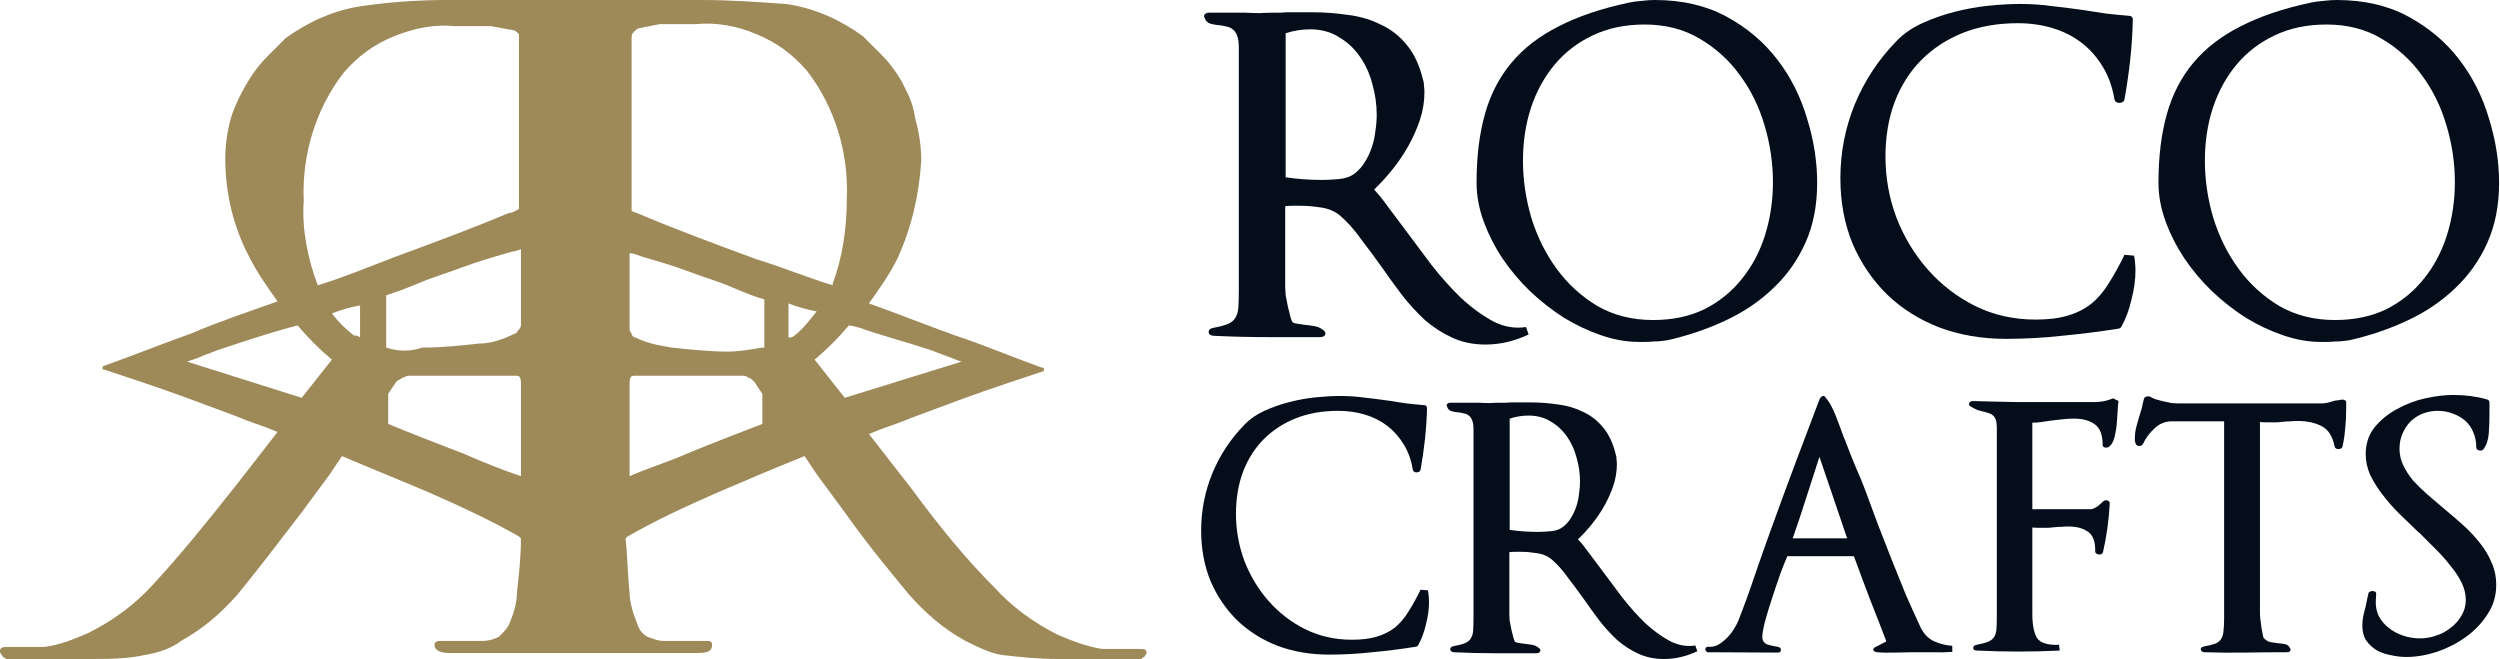
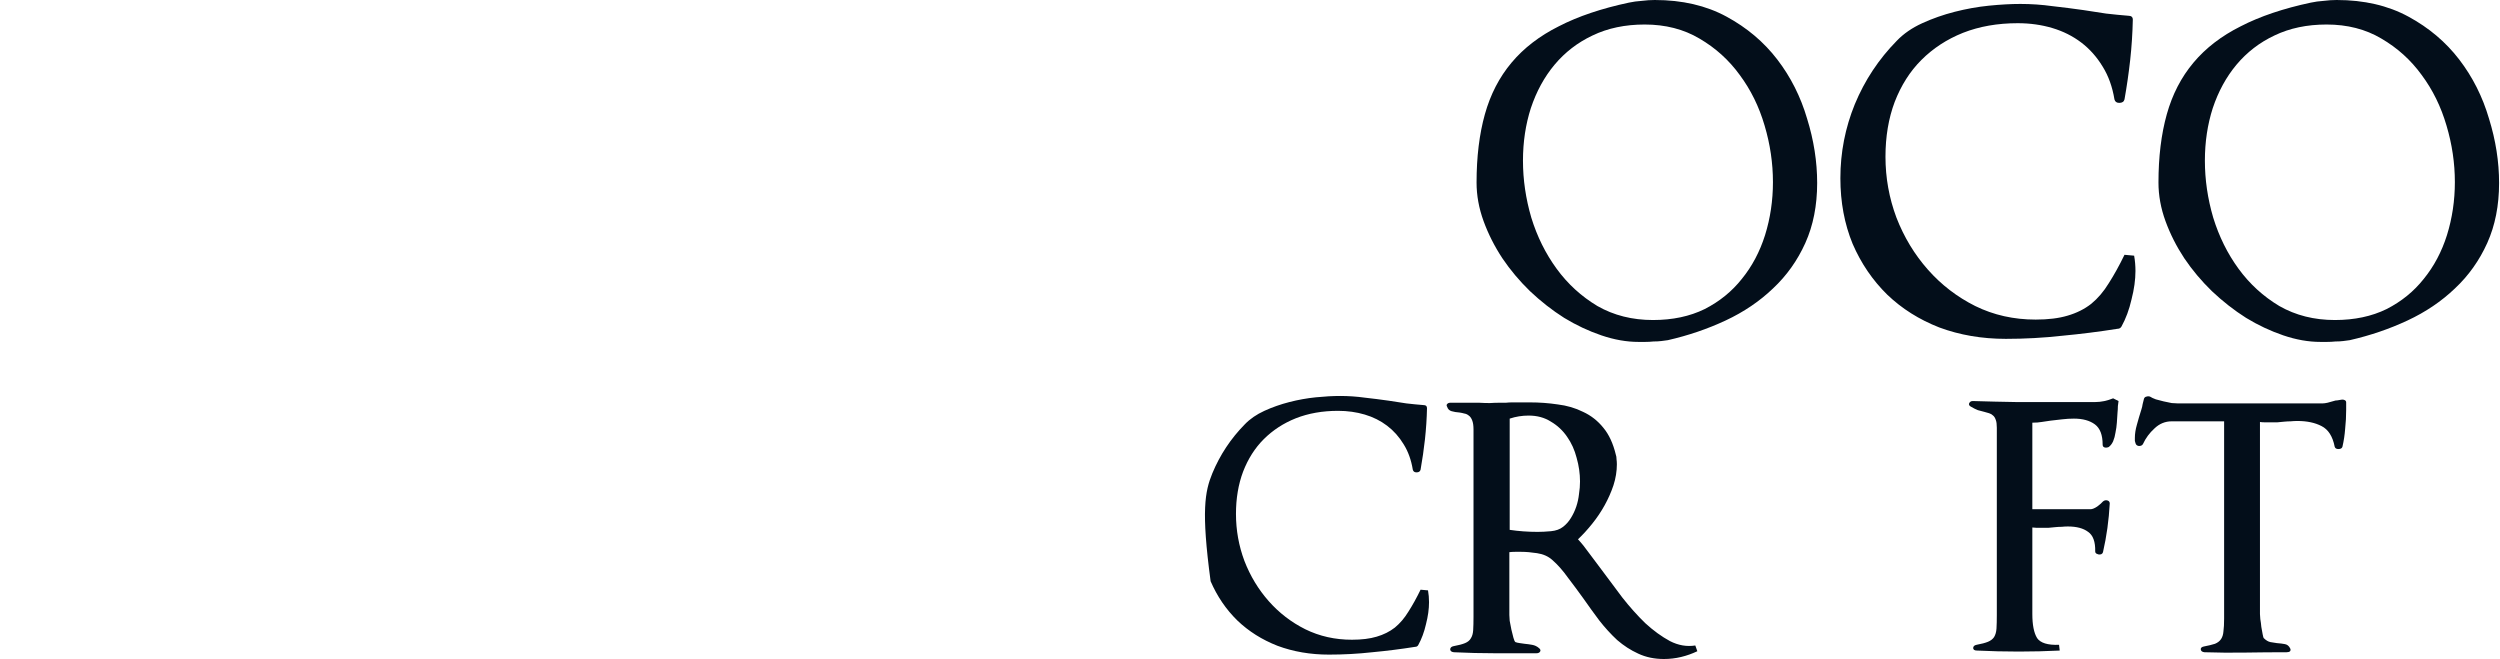
<svg xmlns="http://www.w3.org/2000/svg" fill="none" viewBox="0 0 1305 344" height="344" width="1305">
-   <path fill="#9E8959" d="M3.15 344H11.55H46.199C55.648 344 66.148 344 75.598 341.902C81.898 340.854 89.248 338.756 94.497 334.561C106.047 328.268 115.497 319.878 123.896 310.439C133.346 298.902 143.846 285.268 157.495 267.439L172.195 247.512L178.495 238.073C193.194 244.366 208.944 250.659 223.643 256.951C240.443 264.293 256.192 271.634 270.891 280.024L271.94 281.073C271.94 290.512 270.892 299.951 269.842 309.39C269.842 315.683 267.742 320.927 265.642 326.171C264.592 328.268 262.492 330.366 260.392 332.463C258.292 333.512 255.142 334.561 251.992 334.561H240.443C237.293 334.561 234.143 334.561 230.993 334.561C228.893 334.561 226.792 334.561 226.792 336.659C226.792 338.756 228.893 340.854 234.143 340.854H264.592H270.891H284.54H291.891H307.64H313.939H327.59H333.889H364.338C369.588 340.854 371.687 339.805 371.687 336.659C371.687 334.561 370.638 334.561 367.488 334.561C364.338 334.561 361.187 334.561 358.038 334.561H346.489C343.339 334.561 341.239 333.512 338.089 332.463C335.989 331.415 333.889 329.317 332.839 326.171C330.74 320.927 328.64 314.634 328.64 309.39C327.59 299.951 327.589 290.512 326.539 281.073L327.59 280.024C342.289 271.634 358.039 264.293 374.838 256.951C389.538 250.659 404.237 244.366 419.987 238.073L426.285 247.512L440.986 267.439C453.585 285.268 465.135 298.902 474.585 310.439C482.984 319.878 492.434 328.268 503.984 334.561C510.284 337.707 516.583 340.854 522.883 341.902C532.333 342.951 541.781 344 552.281 344H586.93H595.331C596.381 344 596.38 342.951 597.43 342.951C597.43 341.902 598.48 341.902 598.48 340.854C598.48 338.756 597.431 338.756 594.281 338.756H586.93C582.73 338.756 579.581 338.756 575.381 338.756C568.032 337.707 559.631 334.561 552.281 331.415C539.681 325.122 528.132 316.732 518.682 306.244C503.983 291.561 490.334 274.78 475.635 254.854L453.585 226.537C460.935 223.39 468.285 221.293 475.635 218.146C492.434 211.854 509.234 205.561 524.983 200.317C528.133 199.268 531.282 198.22 534.432 197.171C537.582 196.122 540.732 195.073 543.882 194.024C544.932 194.024 544.931 192.976 544.931 192.976C544.931 191.927 544.932 191.927 543.882 191.927C529.183 186.683 514.483 180.39 498.734 175.146C484.034 169.902 468.285 163.61 453.585 158.366C458.835 151.024 464.084 143.683 468.284 135.293C475.634 119.561 479.835 101.732 480.884 83.902C480.884 76.561 479.835 69.219 477.735 61.878C476.685 53.488 473.535 48.244 470.385 41.951C467.235 36.707 464.085 32.512 459.885 28.317L450.434 18.878C438.885 10.488 425.235 4.195 410.536 2.098C395.836 1.049 381.137 0 366.437 0H352.788H339.139H335.989H323.39H306.59H292.94H276.141H263.541H260.392H246.742H233.093C218.393 0 203.694 1.049 188.994 3.146C174.295 5.244 160.645 11.537 149.096 19.927L139.646 29.366C135.446 33.561 132.296 37.756 129.146 43C125.996 48.244 122.846 54.537 120.746 60.829C118.647 68.171 117.597 75.512 117.597 82.854C117.597 100.683 121.796 118.512 130.196 134.244C134.396 142.634 139.646 149.976 144.896 157.317C130.196 162.561 114.447 167.805 99.747 174.098C85.048 179.341 69.298 185.634 54.598 190.878C53.548 190.878 53.548 191.927 53.548 191.927C53.548 192.976 53.548 192.976 54.598 192.976C57.748 194.024 60.898 195.073 64.048 196.122C67.198 197.171 70.348 198.22 73.498 199.268C89.248 204.512 106.047 210.805 122.846 217.098C130.196 220.244 137.546 222.341 144.896 225.488L122.846 253.805C107.097 273.732 93.447 290.512 79.798 305.195C70.348 315.683 58.798 324.073 46.199 330.366C38.849 333.512 31.499 336.659 23.099 337.707C18.899 337.707 15.749 337.707 11.55 337.707H4.2C2.1 337.707 0 337.707 0 339.805C0 340.854 -1.01697e-06 340.854 1.05 341.902C1.05 342.951 2.1 342.951 3.15 344ZM187.944 176.195C186.894 175.146 185.843 175.146 184.793 175.146C180.593 172 176.395 167.805 173.245 163.61C178.495 161.512 182.694 160.463 187.944 159.415V176.195ZM242.541 237.024C228.892 231.781 215.243 226.537 202.644 221.293V205.561L206.844 199.268C207.894 198.22 208.944 198.22 209.994 197.171C211.043 197.171 212.093 196.122 213.143 196.122H268.79C270.89 196.122 271.94 196.122 271.94 200.317V211.854C271.94 224.439 271.94 237.024 271.94 248.561C262.491 245.415 251.991 241.22 242.541 237.024ZM201.594 181.439V154.171C204.744 153.122 211.043 151.024 218.393 147.878C225.743 144.732 233.093 142.634 241.492 139.488C249.892 136.341 257.242 134.244 264.592 132.146C267.742 131.098 269.84 131.098 271.94 130.049V168.854C271.94 169.902 271.941 170.951 270.891 172C269.842 173.049 269.84 174.098 268.79 174.098C262.491 177.244 256.192 179.341 249.892 179.341C240.443 180.39 230.993 181.439 220.493 181.439C214.193 183.537 207.894 183.537 201.594 181.439ZM414.737 175.146C413.687 176.195 412.637 176.195 411.587 176.195V158.366C416.837 160.463 421.035 161.512 426.285 162.561C422.085 167.805 418.937 172 414.737 175.146ZM397.936 181.439C391.636 182.488 385.338 183.537 380.088 183.537C370.638 183.537 360.137 182.488 350.688 181.439C344.388 180.39 338.088 179.341 331.788 176.195C330.738 176.195 329.688 175.146 329.688 174.098C328.638 173.049 328.64 172 328.64 170.951V132.146C330.74 132.146 332.839 133.195 335.989 134.244C343.339 136.341 350.689 138.439 359.089 141.585C367.488 144.732 374.837 146.829 382.187 149.976C389.536 153.122 394.787 155.22 398.987 156.268V181.439H397.936ZM358.038 237.024C348.588 241.22 338.089 244.366 328.64 248.561C328.64 237.024 328.64 224.439 328.64 211.854V200.317C328.64 196.122 329.688 196.122 331.788 196.122H387.437C388.487 196.122 389.538 196.122 390.587 197.171C391.637 197.171 392.687 198.22 393.737 199.268L397.936 205.561V221.293C384.287 226.537 370.637 231.781 358.038 237.024ZM448.336 170.951C459.885 175.146 472.485 178.293 485.084 182.488C488.234 183.537 490.334 184.585 493.484 185.634C496.634 186.683 498.734 187.732 501.884 188.781L440.986 207.659L425.236 187.732C431.536 182.488 437.836 176.195 443.086 169.902C445.186 169.902 447.286 170.951 448.336 170.951ZM363.287 12.585C373.787 11.537 385.337 13.634 394.786 17.829C405.286 22.024 413.686 28.317 421.035 36.707C435.735 55.585 443.085 79.707 442.035 103.829C442.035 118.512 439.935 134.244 434.685 147.878C434.685 147.878 434.685 147.878 434.685 148.927C421.035 144.732 408.436 139.488 394.786 135.293C374.837 127.951 354.888 120.61 334.938 112.22C332.838 111.171 331.788 111.171 329.688 110.122V19.927C329.688 18.878 329.69 17.829 330.74 16.78C331.789 15.732 332.839 14.683 333.889 14.683L344.389 12.585C350.689 12.585 356.988 12.585 363.287 12.585ZM165.895 148.927C160.645 135.293 157.495 119.561 158.545 104.878C157.495 80.756 164.844 56.634 179.543 37.756C186.893 29.366 195.293 23.073 205.793 18.878C216.292 14.683 226.792 12.585 237.292 13.634C243.591 13.634 249.891 13.634 256.191 13.634L267.742 15.732C268.792 15.732 269.842 16.78 270.891 17.829C270.891 17.829 270.891 18.878 270.891 19.927V109.073C268.792 110.122 267.742 111.171 265.642 111.171C245.692 119.561 225.742 126.902 205.793 134.244C192.143 139.488 179.545 144.732 165.895 148.927ZM97.647 188.781C100.797 187.732 103.947 186.683 106.047 185.634C109.197 184.585 111.297 183.537 114.447 182.488C127.046 178.293 139.646 174.098 151.195 170.951C152.245 170.951 154.345 169.902 155.395 169.902C160.645 176.195 166.945 182.488 173.245 187.732L157.495 207.659L97.647 188.781Z" />
  <path fill="#030E1A" d="M1304.52 95.524C1304.52 107.255 1302.46 117.691 1298.35 126.832C1294.23 135.973 1288.6 143.896 1281.44 150.599C1274.43 157.303 1266.2 162.863 1256.75 167.282C1247.31 171.7 1237.25 175.128 1226.59 177.565C1225.68 177.718 1224.53 177.87 1223.16 178.022C1221.94 178.175 1220.57 178.251 1219.05 178.251C1217.68 178.403 1216.23 178.479 1214.71 178.479C1213.33 178.479 1212.19 178.479 1211.28 178.479C1205.03 178.479 1198.56 177.337 1191.85 175.051C1185.15 172.766 1178.67 169.719 1172.43 165.91C1166.18 161.949 1160.24 157.303 1154.6 151.97C1149.12 146.638 1144.32 140.925 1140.21 134.831C1136.09 128.584 1132.82 122.109 1130.38 115.406C1127.94 108.703 1126.72 101.999 1126.72 95.296C1126.72 81.889 1128.17 70.005 1131.07 59.645C1133.96 49.286 1138.61 40.297 1145.01 32.679C1151.4 25.062 1159.63 18.739 1169.69 13.712C1179.74 8.532 1191.93 4.418 1206.25 1.371C1208.38 0.914 1210.59 0.609 1212.88 0.457C1215.32 0.152 1217.6 0 1219.73 0C1234.05 0 1246.55 2.895 1257.21 8.684C1267.88 14.473 1276.71 21.939 1283.72 31.08C1290.73 40.221 1295.91 50.504 1299.26 61.931C1302.76 73.205 1304.52 84.403 1304.52 95.524ZM1281.44 95.067C1281.44 85.164 1279.99 75.338 1277.09 65.587C1274.2 55.684 1269.86 46.848 1264.07 39.078C1258.43 31.308 1251.42 24.986 1243.04 20.11C1234.82 15.235 1225.29 12.797 1214.48 12.797C1204.27 12.797 1195.2 14.702 1187.28 18.511C1179.51 22.167 1172.89 27.271 1167.4 33.822C1162.07 40.221 1157.96 47.762 1155.06 56.446C1152.32 64.978 1150.95 74.119 1150.95 83.869C1150.95 93.772 1152.39 103.675 1155.29 113.578C1158.34 123.481 1162.75 132.393 1168.54 140.315C1174.33 148.238 1181.42 154.713 1189.8 159.74C1198.33 164.615 1208 167.053 1218.82 167.053C1229.03 167.053 1238.02 165.149 1245.79 161.34C1253.56 157.379 1260.03 152.123 1265.21 145.572C1270.54 139.02 1274.58 131.403 1277.32 122.719C1280.06 113.882 1281.44 104.665 1281.44 95.067Z" />
  <path fill="#030E1A" d="M1114.71 141.458C1114.71 146.028 1114.02 150.98 1112.65 156.312C1111.43 161.644 1109.68 166.367 1107.39 170.481C1106.94 171.243 1106.25 171.623 1105.34 171.623C1095.74 173.147 1086.06 174.366 1076.31 175.28C1066.72 176.346 1056.96 176.88 1047.06 176.88C1034.57 176.88 1022.99 174.899 1012.33 170.938C1001.81 166.824 992.749 161.111 985.131 153.798C977.514 146.333 971.496 137.497 967.077 127.289C962.812 116.929 960.679 105.503 960.679 93.01C960.679 79.603 963.193 66.73 968.22 54.389C973.4 41.897 980.713 30.851 990.159 21.253C993.663 17.596 998.081 14.549 1003.41 12.112C1008.75 9.674 1014.38 7.694 1020.32 6.17C1026.27 4.647 1032.21 3.58 1038.15 2.971C1044.24 2.361 1049.73 2.057 1054.6 2.057C1060.24 2.057 1065.8 2.438 1071.29 3.199C1076.77 3.809 1082.18 4.494 1087.51 5.256C1091.47 5.865 1095.43 6.475 1099.39 7.084C1103.36 7.541 1107.24 7.922 1111.05 8.227C1112.57 8.227 1113.33 8.912 1113.33 10.284C1113.18 17.292 1112.73 24.3 1111.96 31.308C1111.2 38.164 1110.21 45.02 1108.99 51.876C1108.69 53.094 1107.77 53.704 1106.25 53.704C1104.88 53.704 1104.04 53.094 1103.74 51.876C1102.67 45.324 1100.61 39.611 1097.57 34.736C1094.52 29.708 1090.79 25.519 1086.37 22.167C1081.95 18.815 1076.92 16.302 1071.29 14.626C1065.65 12.95 1059.63 12.112 1053.23 12.112C1042.72 12.112 1033.2 13.788 1024.67 17.139C1016.29 20.491 1009.05 25.214 1002.96 31.308C997.014 37.25 992.368 44.563 989.016 53.247C985.817 61.778 984.217 71.3 984.217 81.812C984.217 92.782 986.121 103.37 989.93 113.578C993.891 123.785 999.376 132.85 1006.38 140.772C1013.39 148.695 1021.62 155.017 1031.06 159.74C1040.66 164.463 1051.18 166.824 1062.6 166.824C1069.15 166.824 1074.71 166.139 1079.28 164.768C1084.01 163.397 1088.12 161.34 1091.62 158.597C1095.13 155.703 1098.18 152.123 1100.77 147.857C1103.51 143.591 1106.25 138.639 1108.99 133.002L1114.02 133.46C1114.48 136.049 1114.71 138.716 1114.71 141.458Z" />
  <path fill="#030E1A" d="M948.559 95.524C948.559 107.255 946.503 117.691 942.389 126.832C938.276 135.973 932.639 143.896 925.478 150.599C918.47 157.303 910.243 162.863 900.797 167.282C891.352 171.7 881.296 175.128 870.632 177.565C869.718 177.718 868.575 177.87 867.204 178.022C865.985 178.175 864.614 178.251 863.09 178.251C861.719 178.403 860.272 178.479 858.748 178.479C857.377 178.479 856.235 178.479 855.321 178.479C849.074 178.479 842.599 177.337 835.896 175.051C829.192 172.766 822.717 169.719 816.471 165.91C810.225 161.949 804.283 157.303 798.646 151.97C793.161 146.638 788.362 140.925 784.249 134.831C780.135 128.584 776.86 122.109 774.422 115.406C771.984 108.703 770.766 101.999 770.766 95.296C770.766 81.889 772.213 70.005 775.108 59.645C778.002 49.286 782.649 40.297 789.048 32.679C795.447 25.062 803.673 18.739 813.729 13.712C823.784 8.532 835.972 4.418 850.293 1.371C852.426 0.914 854.635 0.609 856.92 0.457C859.358 0.152 861.643 0 863.776 0C878.097 0 890.59 2.895 901.254 8.684C911.919 14.473 920.755 21.939 927.763 31.08C934.772 40.221 939.952 50.504 943.303 61.931C946.807 73.205 948.559 84.403 948.559 95.524ZM925.478 95.067C925.478 85.164 924.031 75.338 921.136 65.587C918.242 55.684 913.9 46.848 908.11 39.078C902.473 31.308 895.465 24.986 887.086 20.11C878.859 15.235 869.337 12.797 858.52 12.797C848.312 12.797 839.247 14.702 831.325 18.511C823.555 22.167 816.928 27.271 811.443 33.822C806.111 40.221 801.998 47.762 799.103 56.446C796.361 64.978 794.989 74.119 794.989 83.869C794.989 93.772 796.437 103.675 799.331 113.578C802.378 123.481 806.797 132.393 812.586 140.315C818.375 148.238 825.46 154.713 833.839 159.74C842.371 164.615 852.045 167.053 862.862 167.053C873.069 167.053 882.058 165.149 889.828 161.34C897.598 157.379 904.073 152.123 909.253 145.572C914.585 139.02 918.622 131.403 921.365 122.719C924.107 113.882 925.478 104.665 925.478 95.067Z" />
-   <path fill="#030E1A" d="M797.944 174.594C794.44 176.27 790.784 177.565 786.975 178.479C783.166 179.393 779.281 179.85 775.32 179.85C768.921 179.85 763.132 178.632 757.952 176.194C752.924 173.909 748.202 170.862 743.783 167.053C739.518 163.092 735.48 158.674 731.672 153.798C728.015 148.923 724.435 143.972 720.931 138.944C717.427 134.069 713.923 129.346 710.419 124.776C707.067 120.053 703.563 116.091 699.906 112.892C697.164 110.455 693.736 108.931 689.623 108.322C685.661 107.712 682.081 107.407 678.882 107.407C677.663 107.407 676.292 107.407 674.768 107.407C673.397 107.407 672.102 107.484 670.883 107.636V150.142C670.883 150.904 670.96 152.199 671.112 154.027C671.417 155.855 671.798 157.836 672.255 159.969C672.712 161.949 673.169 163.777 673.626 165.453C674.083 167.129 674.54 168.119 674.997 168.424C675.759 168.729 676.749 168.957 677.968 169.11C679.339 169.262 680.405 169.414 681.167 169.567C682.843 169.719 684.519 169.948 686.195 170.252C688.023 170.557 689.623 171.319 690.994 172.538C691.908 173.299 692.136 174.061 691.679 174.823C691.222 175.585 690.384 175.966 689.166 175.966C679.872 175.966 670.579 175.966 661.285 175.966C651.992 175.966 642.698 175.737 633.405 175.28C631.882 175.128 631.044 174.518 630.891 173.452C630.891 172.233 631.653 171.471 633.176 171.166C636.528 170.557 639.118 169.871 640.946 169.11C642.775 168.348 644.07 167.281 644.831 165.91C645.745 164.539 646.279 162.711 646.431 160.426C646.583 157.988 646.66 154.941 646.66 151.285V24.681C646.66 22.091 646.355 20.034 645.745 18.511C645.136 16.987 644.374 15.921 643.46 15.311C642.546 14.55 641.556 14.092 640.489 13.94C639.423 13.635 638.356 13.407 637.29 13.255C635.157 13.102 633.329 12.797 631.805 12.34C630.282 11.883 629.292 10.893 628.834 9.37C628.377 8.608 628.377 7.998 628.834 7.541C629.292 6.932 630.053 6.627 631.12 6.627H635.233H650.316C652.906 6.78 655.344 6.856 657.629 6.856C659.914 6.703 662.276 6.627 664.713 6.627C666.084 6.627 667.379 6.627 668.598 6.627C669.969 6.475 671.34 6.399 672.712 6.399H684.824C691.222 6.399 697.469 6.856 703.563 7.77C709.809 8.532 715.522 10.207 720.702 12.797C726.035 15.235 730.605 18.815 734.414 23.538C738.223 28.109 741.041 34.203 742.869 41.82C743.174 42.582 743.326 43.572 743.326 44.791C743.479 46.01 743.555 47.153 743.555 48.219C743.555 52.942 742.793 57.665 741.27 62.388C739.746 66.958 737.766 71.453 735.328 75.871C732.89 80.289 730.072 84.479 726.872 88.44C723.825 92.249 720.626 95.753 717.274 98.952C719.712 101.542 722.226 104.665 724.816 108.322C727.558 111.978 730.3 115.634 733.043 119.291C737.613 125.385 742.336 131.707 747.211 138.259C752.239 144.657 757.419 150.447 762.751 155.627C768.236 160.654 773.797 164.692 779.434 167.739C785.071 170.633 790.784 171.624 796.573 170.709L797.944 174.594ZM718.645 59.874C718.645 54.542 717.884 49.209 716.36 43.877C714.989 38.545 712.856 33.822 709.961 29.708C707.067 25.443 703.41 22.015 698.992 19.425C694.726 16.682 689.699 15.311 683.909 15.311C679.491 15.311 675.225 15.997 671.112 17.368V92.553C677.206 93.467 683.529 93.924 690.08 93.924C692.67 93.924 695.64 93.772 698.992 93.467C702.344 93.163 705.086 92.172 707.219 90.496C709.352 88.821 711.104 86.84 712.475 84.555C713.999 82.117 715.218 79.527 716.132 76.785C717.046 74.043 717.655 71.224 717.96 68.329C718.417 65.435 718.645 62.616 718.645 59.874Z" />
-   <path fill="#030E1A" d="M1303.03 305.35C1303.03 310.997 1301.5 316.115 1298.44 320.704C1295.5 325.293 1291.73 329.234 1287.14 332.529C1282.55 335.823 1277.49 338.411 1271.96 340.294C1266.43 342.059 1261.14 342.941 1256.08 342.941C1253.61 342.941 1251.02 342.647 1248.31 342.059C1245.61 341.588 1243.14 340.765 1240.9 339.588C1238.67 338.294 1236.78 336.588 1235.25 334.47C1233.84 332.352 1233.14 329.764 1233.14 326.704C1233.14 324.822 1233.31 323.057 1233.67 321.41C1234.02 319.763 1234.43 318.116 1234.9 316.468C1235.14 315.174 1235.37 313.997 1235.61 312.939C1235.84 311.762 1236.08 310.703 1236.31 309.762C1236.43 309.291 1236.67 308.997 1237.02 308.879C1237.49 308.644 1237.96 308.526 1238.43 308.526C1239.02 308.526 1239.49 308.644 1239.84 308.879C1240.2 309.115 1240.37 309.468 1240.37 309.938L1240.2 312.762C1239.96 315.939 1240.43 318.821 1241.61 321.41C1242.9 323.881 1244.67 325.999 1246.9 327.763C1249.14 329.528 1251.67 330.881 1254.49 331.823C1257.32 332.764 1260.26 333.234 1263.32 333.234C1266.02 333.234 1268.79 332.764 1271.61 331.823C1274.43 330.881 1276.96 329.528 1279.2 327.763C1281.55 325.999 1283.44 323.881 1284.85 321.41C1286.38 318.939 1287.14 316.174 1287.14 313.115C1287.14 310.174 1286.44 307.232 1285.02 304.291C1283.61 301.349 1281.73 298.467 1279.38 295.643C1277.14 292.702 1274.55 289.76 1271.61 286.819C1268.67 283.877 1265.67 280.877 1262.61 277.818V277.994C1259.2 274.7 1255.79 271.406 1252.37 268.111C1249.08 264.817 1246.14 261.464 1243.55 258.051C1240.96 254.639 1238.84 251.227 1237.2 247.815C1235.67 244.286 1234.9 240.697 1234.9 237.05C1234.9 231.637 1236.43 226.99 1239.49 223.107C1242.67 219.225 1246.55 216.048 1251.14 213.577C1255.73 210.988 1260.67 209.106 1265.96 207.929C1271.26 206.753 1276.14 206.165 1280.61 206.165C1286.85 206.165 1292.67 206.929 1298.08 208.459C1299.02 208.694 1299.5 209.224 1299.5 210.047V216.401C1299.5 219.577 1299.38 222.872 1299.14 226.284C1298.91 229.578 1297.97 232.343 1296.32 234.579C1295.73 235.167 1294.97 235.344 1294.02 235.108C1293.08 234.873 1292.61 234.343 1292.61 233.52C1292.61 230.578 1292.08 227.931 1291.02 225.578C1290.08 223.225 1288.67 221.225 1286.79 219.577C1284.91 217.93 1282.73 216.695 1280.26 215.871C1277.91 214.93 1275.32 214.459 1272.49 214.459C1269.79 214.459 1267.2 214.93 1264.73 215.871C1262.37 216.813 1260.26 218.166 1258.37 219.93C1256.61 221.695 1255.2 223.813 1254.14 226.284C1253.08 228.637 1252.55 231.284 1252.55 234.226C1252.55 237.285 1253.2 240.168 1254.49 242.874C1255.79 245.58 1257.49 248.227 1259.61 250.816C1261.85 253.286 1264.32 255.698 1267.02 258.051C1269.85 260.405 1272.67 262.817 1275.49 265.287C1278.91 268.111 1282.26 270.994 1285.55 273.935C1288.85 276.877 1291.79 279.995 1294.38 283.289C1296.97 286.466 1299.02 289.878 1300.55 293.525C1302.2 297.173 1303.03 301.114 1303.03 305.35Z" />
  <path fill="#030E1A" d="M1224.7 213.93C1224.7 217.224 1224.53 220.519 1224.17 223.813C1223.94 226.99 1223.47 230.108 1222.76 233.167C1222.53 233.991 1221.82 234.402 1220.64 234.402C1219.59 234.402 1218.94 233.991 1218.7 233.167C1217.64 227.755 1215.35 224.166 1211.82 222.401C1208.41 220.637 1204.23 219.754 1199.29 219.754C1198 219.754 1196.82 219.813 1195.76 219.931C1194.7 219.931 1193.58 219.989 1192.41 220.107C1191.35 220.225 1190.11 220.342 1188.7 220.46C1187.41 220.46 1186.29 220.46 1185.35 220.46C1184.41 220.46 1183.41 220.46 1182.35 220.46C1181.41 220.46 1180.52 220.401 1179.7 220.284V320.528C1179.7 320.881 1179.76 321.763 1179.88 323.175C1180.11 324.469 1180.29 325.822 1180.41 327.234C1180.64 328.646 1180.88 329.94 1181.11 331.117C1181.35 332.293 1181.52 332.94 1181.64 333.058C1182.82 334.235 1183.99 334.941 1185.17 335.176C1186.35 335.411 1187.47 335.588 1188.52 335.705C1190.17 335.823 1191.58 336 1192.76 336.235C1193.94 336.47 1194.82 337.176 1195.41 338.353C1195.76 338.941 1195.76 339.47 1195.41 339.941C1195.05 340.294 1194.47 340.471 1193.64 340.471C1186.47 340.471 1179.29 340.529 1172.11 340.647C1165.05 340.765 1157.93 340.706 1150.76 340.471C1149.58 340.353 1148.93 339.882 1148.81 339.059C1148.7 338.235 1149.23 337.706 1150.4 337.47C1152.87 337 1154.82 336.529 1156.23 336.058C1157.64 335.47 1158.7 334.646 1159.4 333.588C1160.11 332.529 1160.52 331.176 1160.64 329.528C1160.87 327.881 1160.99 325.646 1160.99 322.822V219.931H1133.64C1130.22 219.931 1127.22 221.166 1124.64 223.637C1122.05 225.99 1120.05 228.696 1118.64 231.755C1118.28 232.461 1117.58 232.814 1116.52 232.814C1115.58 232.696 1114.99 232.226 1114.75 231.402C1114.64 230.932 1114.52 230.52 1114.4 230.167C1114.4 229.696 1114.4 229.167 1114.4 228.578C1114.4 226.461 1114.75 224.166 1115.46 221.695C1116.16 219.107 1116.93 216.519 1117.75 213.93C1118.11 212.871 1118.34 211.871 1118.46 210.93C1118.69 209.989 1118.93 209.047 1119.17 208.106C1119.4 207.518 1119.81 207.165 1120.4 207.047C1121.11 206.812 1121.75 206.812 1122.34 207.047C1123.05 207.518 1124.05 207.988 1125.34 208.459C1126.64 208.812 1127.99 209.165 1129.4 209.518C1130.93 209.871 1132.34 210.165 1133.64 210.4C1135.05 210.518 1136.11 210.577 1136.81 210.577H1212.35C1213.06 210.577 1213.94 210.459 1215 210.224C1216.17 209.871 1217.23 209.577 1218.17 209.341C1218.76 209.106 1219.41 208.988 1220.12 208.988C1220.94 208.871 1221.64 208.753 1222.23 208.635C1222.82 208.518 1223.35 208.577 1223.82 208.812C1224.41 209.047 1224.7 209.459 1224.7 210.047V213.93Z" />
  <path fill="#030E1A" d="M1105.88 209.341C1105.76 210.047 1105.64 210.93 1105.53 211.989C1105.53 213.048 1105.47 214.165 1105.35 215.342C1105.23 216.989 1105.11 218.754 1105 220.636C1104.88 222.401 1104.64 224.107 1104.29 225.755C1104.06 227.402 1103.64 228.931 1103.06 230.343C1102.47 231.637 1101.7 232.637 1100.76 233.343C1099.94 233.696 1099.17 233.755 1098.47 233.52C1097.88 233.285 1097.58 232.814 1097.58 232.108C1097.58 227.049 1096.23 223.519 1093.53 221.519C1090.82 219.519 1087.17 218.519 1082.58 218.519C1080.58 218.519 1078.58 218.636 1076.58 218.872C1074.58 219.107 1072.52 219.342 1070.41 219.578C1068.52 219.813 1066.93 220.048 1065.64 220.283C1064.35 220.519 1062.76 220.636 1060.88 220.636V265.817H1091.23C1092.17 265.817 1093.35 265.346 1094.76 264.405C1096.17 263.346 1097.17 262.464 1097.76 261.758C1098.47 261.169 1099.23 260.993 1100.06 261.228C1100.88 261.464 1101.29 261.993 1101.29 262.817C1101.06 267.17 1100.64 271.464 1100.06 275.7C1099.47 279.936 1098.7 284.113 1097.76 288.231C1097.64 288.701 1097.35 289.054 1096.88 289.289C1096.53 289.407 1096.11 289.466 1095.64 289.466C1095.17 289.348 1094.7 289.172 1094.23 288.937C1093.88 288.701 1093.7 288.348 1093.7 287.878C1093.82 282.818 1092.58 279.406 1090 277.641C1087.52 275.759 1083.99 274.818 1079.41 274.818C1078.35 274.818 1077.29 274.876 1076.23 274.994C1075.17 274.994 1074.05 275.053 1072.88 275.171C1071.58 275.288 1070.35 275.406 1069.17 275.524C1068.11 275.524 1066.93 275.524 1065.64 275.524C1064.7 275.524 1063.88 275.524 1063.17 275.524C1062.58 275.524 1061.82 275.465 1060.88 275.347V320.528C1060.88 326.175 1061.7 330.352 1063.35 333.058C1065.11 335.646 1068.93 336.823 1074.82 336.588L1075.17 339.588C1068.11 339.941 1060.99 340.117 1053.82 340.117C1046.4 340.117 1039.11 339.941 1031.93 339.588C1030.75 339.588 1030.11 339.176 1029.99 338.353C1029.99 337.411 1030.58 336.823 1031.76 336.588C1034.34 336.117 1036.34 335.588 1037.76 334.999C1039.17 334.411 1040.23 333.587 1040.93 332.529C1041.64 331.352 1042.05 329.881 1042.17 328.116C1042.29 326.234 1042.34 323.881 1042.34 321.057V223.284C1042.34 221.519 1042.17 220.166 1041.81 219.225C1041.46 218.166 1040.99 217.401 1040.4 216.93C1039.81 216.342 1039.11 215.93 1038.29 215.695C1037.58 215.46 1036.76 215.224 1035.81 214.989C1034.76 214.754 1033.64 214.459 1032.46 214.106C1031.28 213.636 1030.11 213.048 1028.93 212.342C1027.99 211.871 1027.64 211.283 1027.87 210.577C1028.23 209.753 1028.87 209.341 1029.81 209.341C1037.46 209.577 1044.99 209.753 1052.4 209.871C1059.93 209.871 1067.52 209.871 1075.17 209.871H1093.7C1096.76 209.871 1099.88 209.224 1103.06 207.929L1105.88 209.341Z" />
-   <path fill="#030E1A" d="M1019.1 340.294C1015.69 340.529 1012.28 340.588 1008.87 340.471C1005.46 340.471 1001.98 340.471 998.454 340.471C995.866 340.471 992.748 340.529 989.101 340.647C985.453 340.765 982.394 340.706 979.923 340.471C978.982 340.353 978.335 340.059 977.982 339.588C977.629 339.118 977.806 338.588 978.512 338L984.689 334.823C981.865 327.411 978.982 319.998 976.041 312.586C973.217 305.173 970.452 297.761 967.746 290.349H932.978C932.037 292.466 930.801 295.584 929.272 299.702C927.86 303.703 926.448 307.879 925.036 312.233C923.624 316.468 922.389 320.528 921.33 324.41C920.389 328.175 919.918 330.823 919.918 332.352C919.918 334.352 920.801 335.705 922.565 336.411C924.448 337 926.272 337.411 928.037 337.647C929.213 337.882 929.743 338.47 929.625 339.412C929.625 340.235 929.037 340.647 927.86 340.647L891.151 340.471C891.151 340.471 891.033 340.353 890.798 340.118C890.563 339.882 890.386 339.647 890.269 339.412C890.033 338.941 890.151 338.47 890.622 338C890.857 337.647 891.21 337.529 891.68 337.647C892.269 337.647 892.622 337.647 892.739 337.647C894.269 337.647 895.74 337.235 897.152 336.411C898.681 335.47 900.093 334.352 901.387 333.058C902.799 331.646 903.976 330.176 904.917 328.646C905.976 326.999 906.799 325.469 907.388 324.057C910.447 316.292 913.329 308.35 916.036 300.232C918.859 291.996 921.683 283.995 924.507 276.23C928.625 264.817 932.802 253.463 937.037 242.168C941.273 230.873 945.567 219.519 949.921 208.106C950.156 207.635 950.568 207.224 951.156 206.871C951.744 206.518 952.274 206.635 952.745 207.224C954.745 209.459 956.568 212.695 958.216 216.93C959.863 221.166 961.334 225.108 962.628 228.755C963.098 229.461 963.393 230.167 963.51 230.873C963.746 231.579 963.981 232.167 964.216 232.638C965.628 236.403 967.158 240.227 968.805 244.109C970.57 247.992 972.217 251.992 973.746 256.11C975.864 261.758 978.041 267.641 980.276 273.759C982.63 279.877 985.041 286.054 987.512 292.29C989.983 298.526 992.454 304.644 994.925 310.644C997.513 316.527 1000.04 322.116 1002.51 327.411C1004.16 330.823 1006.46 333.235 1009.4 334.647C1012.46 336.058 1015.69 336.882 1019.1 337.117V340.294ZM964.216 280.995L949.744 238.462C947.391 245.874 945.097 252.992 942.861 259.816C940.744 266.523 938.39 273.582 935.802 280.995H964.216Z" />
  <path fill="#030E1A" d="M886.008 339.941C883.302 341.235 880.478 342.235 877.537 342.941C874.595 343.647 871.595 344 868.536 344C863.594 344 859.123 343.059 855.123 341.176C851.24 339.411 847.593 337.058 844.181 334.117C840.886 331.058 837.768 327.646 834.827 323.881C832.003 320.116 829.238 316.292 826.532 312.409C823.826 308.644 821.12 304.997 818.414 301.467C815.825 297.819 813.119 294.76 810.295 292.29C808.178 290.407 805.53 289.231 802.354 288.76C799.294 288.289 796.53 288.054 794.059 288.054C793.117 288.054 792.059 288.054 790.882 288.054C789.823 288.054 788.823 288.113 787.882 288.23V321.057C787.882 321.645 787.941 322.645 788.058 324.057C788.293 325.469 788.588 326.999 788.941 328.646C789.294 330.175 789.647 331.587 790 332.881C790.353 334.176 790.705 334.94 791.058 335.176C791.647 335.411 792.412 335.587 793.353 335.705C794.412 335.823 795.235 335.94 795.824 336.058C797.118 336.176 798.412 336.352 799.706 336.588C801.118 336.823 802.354 337.411 803.412 338.352C804.118 338.941 804.295 339.529 803.942 340.117C803.589 340.706 802.942 341 802.001 341C794.823 341 787.646 341 780.469 341C773.292 341 766.115 340.823 758.938 340.47C757.761 340.353 757.114 339.882 756.997 339.058C756.997 338.117 757.585 337.529 758.762 337.294C761.35 336.823 763.35 336.293 764.762 335.705C766.174 335.117 767.174 334.293 767.762 333.234C768.468 332.175 768.88 330.764 768.998 328.999C769.115 327.116 769.174 324.763 769.174 321.939V224.166C769.174 222.166 768.939 220.577 768.468 219.401C767.998 218.224 767.409 217.401 766.703 216.93C765.997 216.342 765.233 215.989 764.409 215.871C763.585 215.636 762.762 215.459 761.938 215.342C760.291 215.224 758.879 214.989 757.703 214.636C756.526 214.283 755.761 213.518 755.408 212.341C755.055 211.753 755.055 211.283 755.408 210.93C755.761 210.459 756.35 210.224 757.173 210.224H760.35H771.998C773.998 210.341 775.881 210.4 777.646 210.4C779.41 210.282 781.234 210.224 783.117 210.224C784.175 210.224 785.176 210.224 786.117 210.224C787.176 210.106 788.235 210.047 789.294 210.047H798.647C803.589 210.047 808.413 210.4 813.119 211.106C817.943 211.694 822.355 212.989 826.356 214.989C830.474 216.871 834.003 219.636 836.945 223.284C839.886 226.813 842.063 231.52 843.475 237.402C843.71 237.991 843.828 238.755 843.828 239.697C843.945 240.638 844.004 241.52 844.004 242.344C844.004 245.991 843.416 249.639 842.239 253.286C841.063 256.816 839.533 260.287 837.651 263.699C835.768 267.111 833.592 270.347 831.121 273.406C828.768 276.347 826.297 279.053 823.708 281.524C825.591 283.524 827.532 285.936 829.532 288.76C831.65 291.584 833.768 294.407 835.886 297.231C839.416 301.937 843.063 306.82 846.828 311.88C850.711 316.821 854.711 321.292 858.829 325.292C863.065 329.175 867.359 332.293 871.713 334.646C876.066 336.882 880.478 337.646 884.949 336.941L886.008 339.941ZM824.767 251.345C824.767 247.227 824.179 243.109 823.002 238.991C821.943 234.873 820.296 231.225 818.061 228.049C815.825 224.754 813.002 222.107 809.589 220.107C806.295 217.989 802.412 216.93 797.941 216.93C794.529 216.93 791.235 217.46 788.058 218.518V276.582C792.764 277.288 797.647 277.641 802.707 277.641C804.707 277.641 807.001 277.524 809.589 277.288C812.178 277.053 814.296 276.288 815.943 274.994C817.59 273.7 818.943 272.17 820.002 270.405C821.179 268.523 822.12 266.523 822.826 264.405C823.532 262.287 824.003 260.11 824.238 257.875C824.591 255.639 824.767 253.463 824.767 251.345Z" />
-   <path fill="#030E1A" d="M745.952 314.35C745.952 317.88 745.422 321.704 744.363 325.822C743.422 329.94 742.069 333.587 740.304 336.764C739.951 337.352 739.422 337.646 738.716 337.646C731.303 338.823 723.832 339.764 716.302 340.47C708.889 341.294 701.359 341.706 693.712 341.706C684.064 341.706 675.122 340.176 666.886 337.117C658.767 333.94 651.767 329.528 645.884 323.881C640.001 318.115 635.354 311.291 631.942 303.408C628.647 295.407 627 286.583 627 276.935C627 266.581 628.941 256.639 632.824 247.109C636.824 237.461 642.472 228.931 649.767 221.519C652.473 218.695 655.885 216.342 660.003 214.459C664.121 212.577 668.474 211.047 673.063 209.871C677.651 208.694 682.24 207.87 686.829 207.4C691.535 206.929 695.771 206.694 699.536 206.694C703.889 206.694 708.184 206.988 712.419 207.576C716.655 208.047 720.832 208.576 724.95 209.165C728.009 209.635 731.068 210.106 734.127 210.577C737.186 210.93 740.186 211.224 743.128 211.459C744.304 211.459 744.893 211.988 744.893 213.047C744.775 218.46 744.422 223.872 743.834 229.284C743.245 234.579 742.481 239.873 741.539 245.168C741.304 246.109 740.598 246.58 739.422 246.58C738.363 246.58 737.716 246.109 737.48 245.168C736.657 240.109 735.068 235.696 732.715 231.931C730.362 228.049 727.479 224.813 724.067 222.225C720.655 219.636 716.773 217.695 712.419 216.401C708.066 215.106 703.418 214.459 698.477 214.459C690.358 214.459 683.005 215.753 676.416 218.342C669.945 220.93 664.356 224.578 659.65 229.284C655.061 233.873 651.473 239.52 648.884 246.227C646.413 252.816 645.178 260.169 645.178 268.287C645.178 276.759 646.649 284.936 649.59 292.819C652.649 300.702 656.885 307.703 662.297 313.821C667.709 319.939 674.063 324.822 681.358 328.469C688.77 332.117 696.888 333.94 705.713 333.94C710.772 333.94 715.067 333.411 718.596 332.352C722.244 331.293 725.42 329.705 728.126 327.587C730.833 325.351 733.186 322.586 735.186 319.292C737.304 315.997 739.422 312.174 741.539 307.82L745.422 308.173C745.775 310.173 745.952 312.232 745.952 314.35Z" />
+   <path fill="#030E1A" d="M745.952 314.35C745.952 317.88 745.422 321.704 744.363 325.822C743.422 329.94 742.069 333.587 740.304 336.764C739.951 337.352 739.422 337.646 738.716 337.646C731.303 338.823 723.832 339.764 716.302 340.47C708.889 341.294 701.359 341.706 693.712 341.706C684.064 341.706 675.122 340.176 666.886 337.117C658.767 333.94 651.767 329.528 645.884 323.881C640.001 318.115 635.354 311.291 631.942 303.408C627 266.581 628.941 256.639 632.824 247.109C636.824 237.461 642.472 228.931 649.767 221.519C652.473 218.695 655.885 216.342 660.003 214.459C664.121 212.577 668.474 211.047 673.063 209.871C677.651 208.694 682.24 207.87 686.829 207.4C691.535 206.929 695.771 206.694 699.536 206.694C703.889 206.694 708.184 206.988 712.419 207.576C716.655 208.047 720.832 208.576 724.95 209.165C728.009 209.635 731.068 210.106 734.127 210.577C737.186 210.93 740.186 211.224 743.128 211.459C744.304 211.459 744.893 211.988 744.893 213.047C744.775 218.46 744.422 223.872 743.834 229.284C743.245 234.579 742.481 239.873 741.539 245.168C741.304 246.109 740.598 246.58 739.422 246.58C738.363 246.58 737.716 246.109 737.48 245.168C736.657 240.109 735.068 235.696 732.715 231.931C730.362 228.049 727.479 224.813 724.067 222.225C720.655 219.636 716.773 217.695 712.419 216.401C708.066 215.106 703.418 214.459 698.477 214.459C690.358 214.459 683.005 215.753 676.416 218.342C669.945 220.93 664.356 224.578 659.65 229.284C655.061 233.873 651.473 239.52 648.884 246.227C646.413 252.816 645.178 260.169 645.178 268.287C645.178 276.759 646.649 284.936 649.59 292.819C652.649 300.702 656.885 307.703 662.297 313.821C667.709 319.939 674.063 324.822 681.358 328.469C688.77 332.117 696.888 333.94 705.713 333.94C710.772 333.94 715.067 333.411 718.596 332.352C722.244 331.293 725.42 329.705 728.126 327.587C730.833 325.351 733.186 322.586 735.186 319.292C737.304 315.997 739.422 312.174 741.539 307.82L745.422 308.173C745.775 310.173 745.952 312.232 745.952 314.35Z" />
</svg>